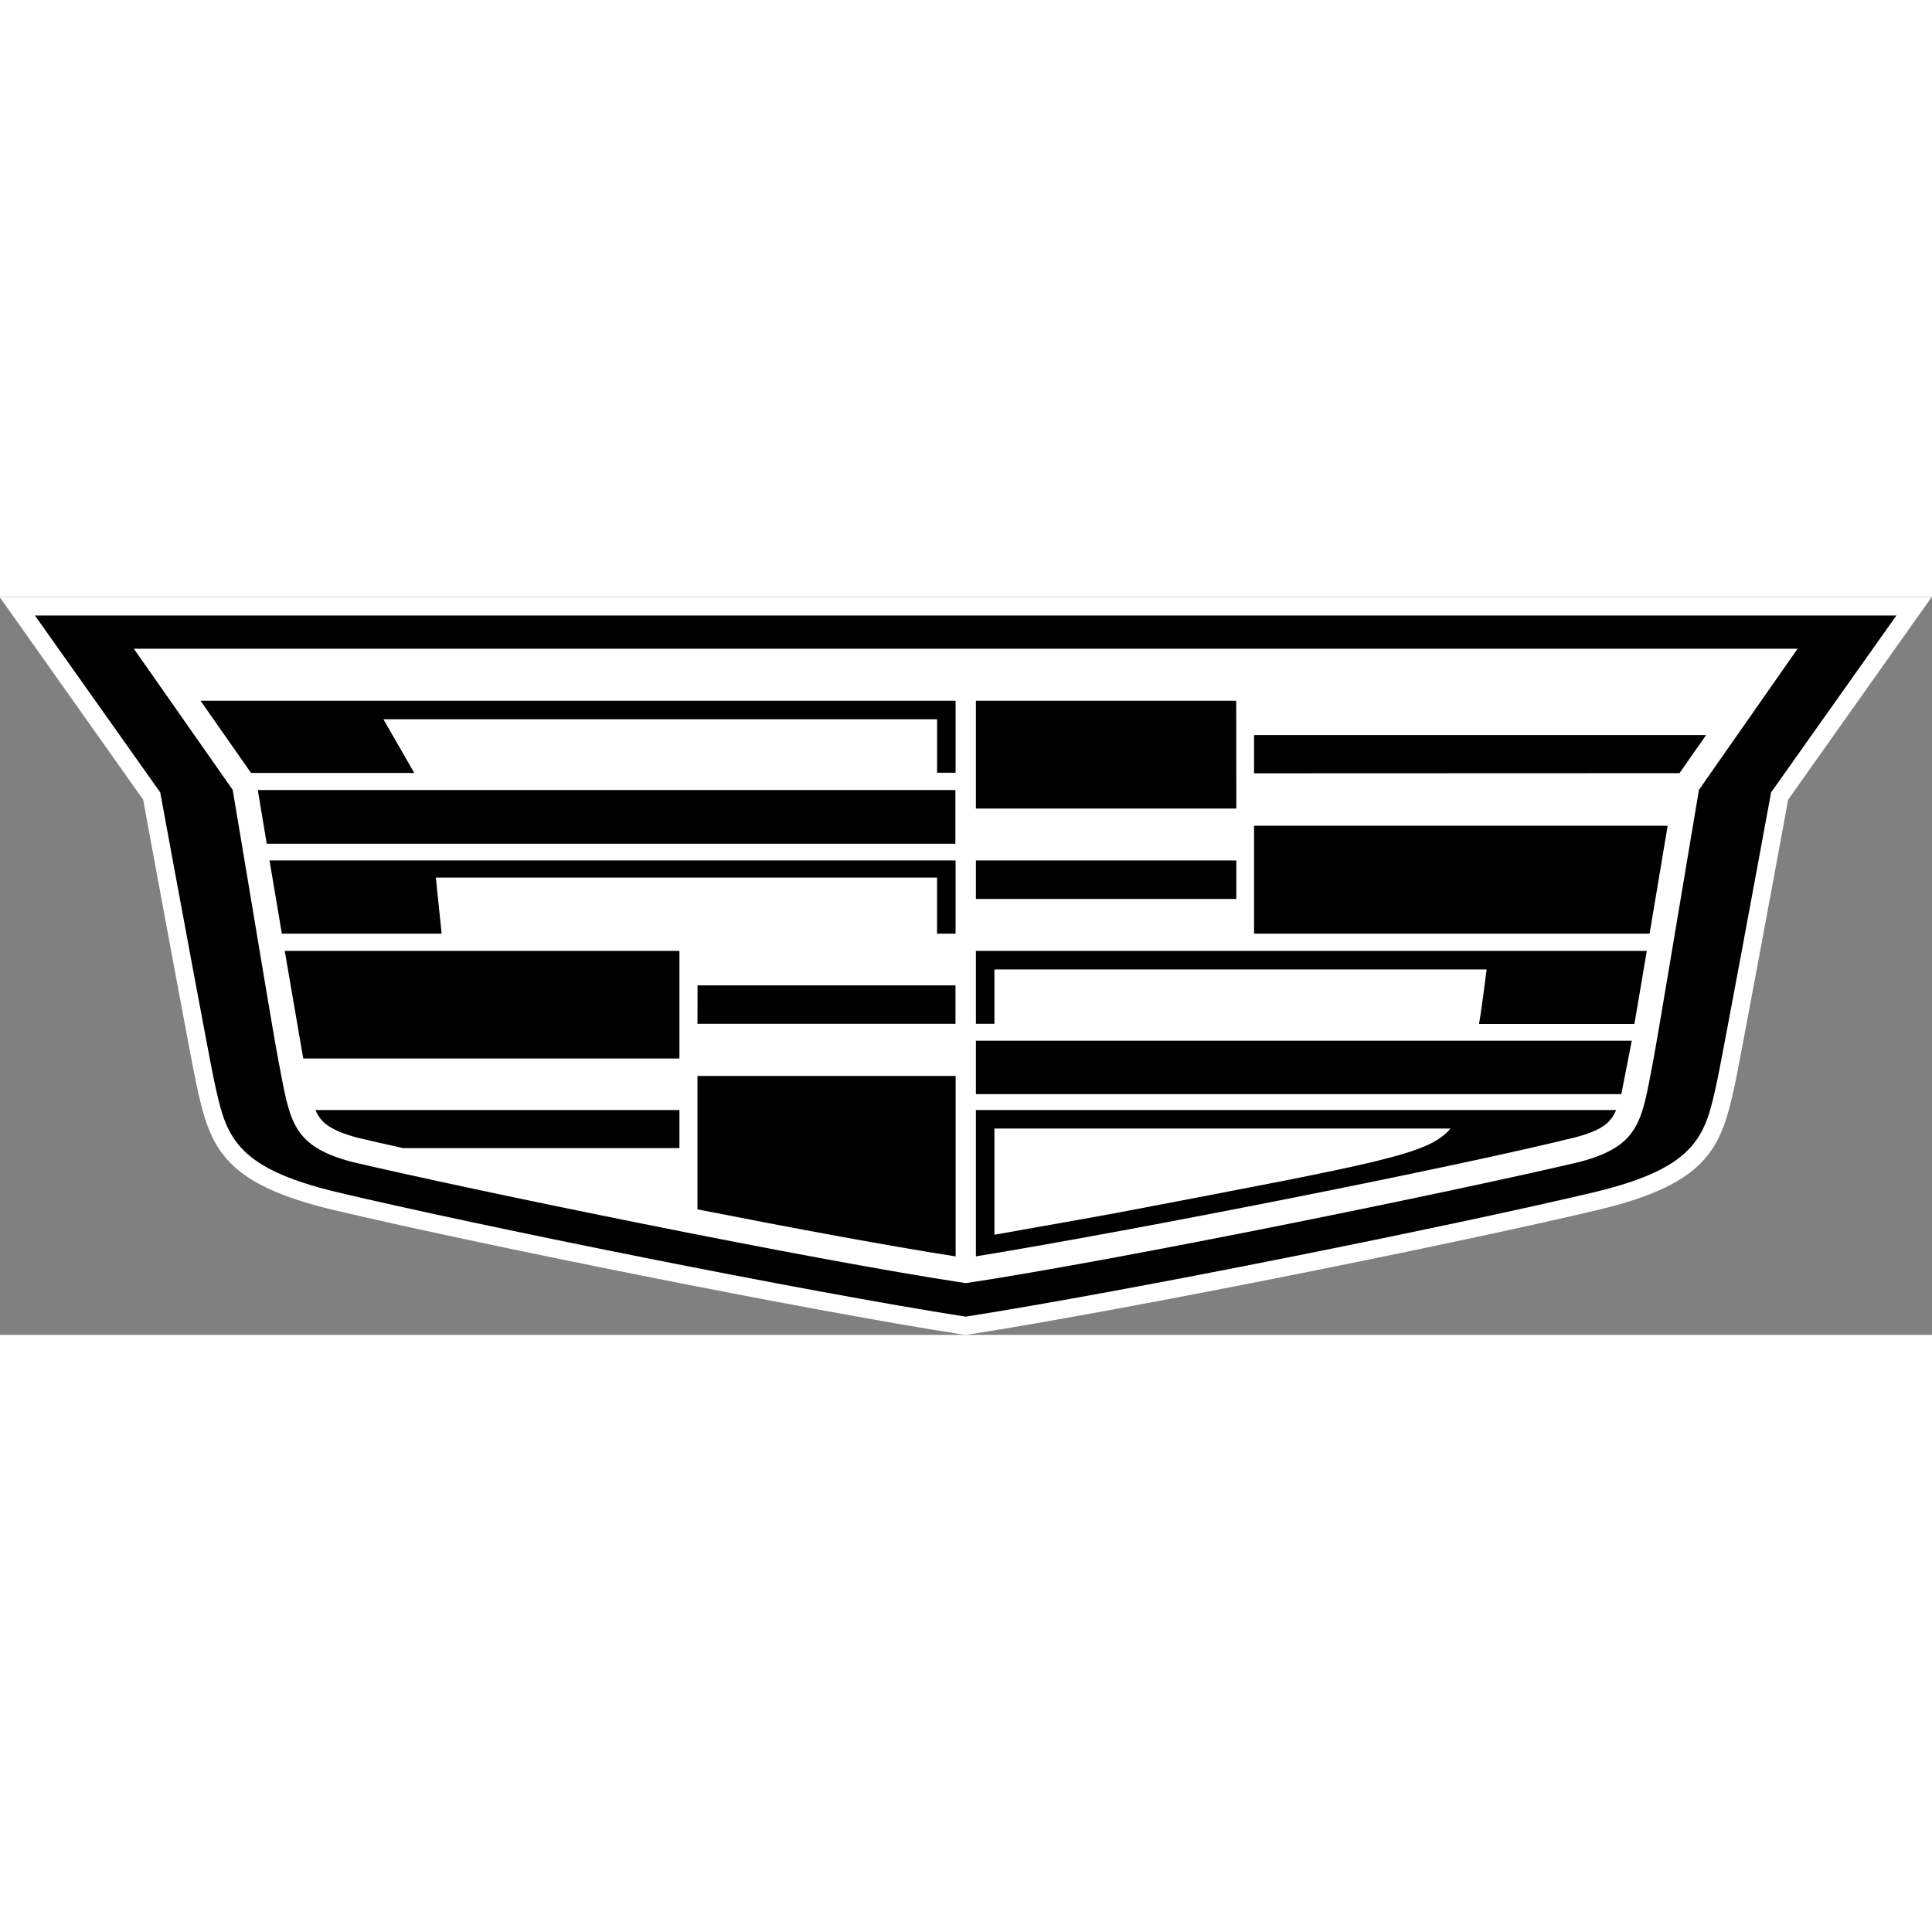
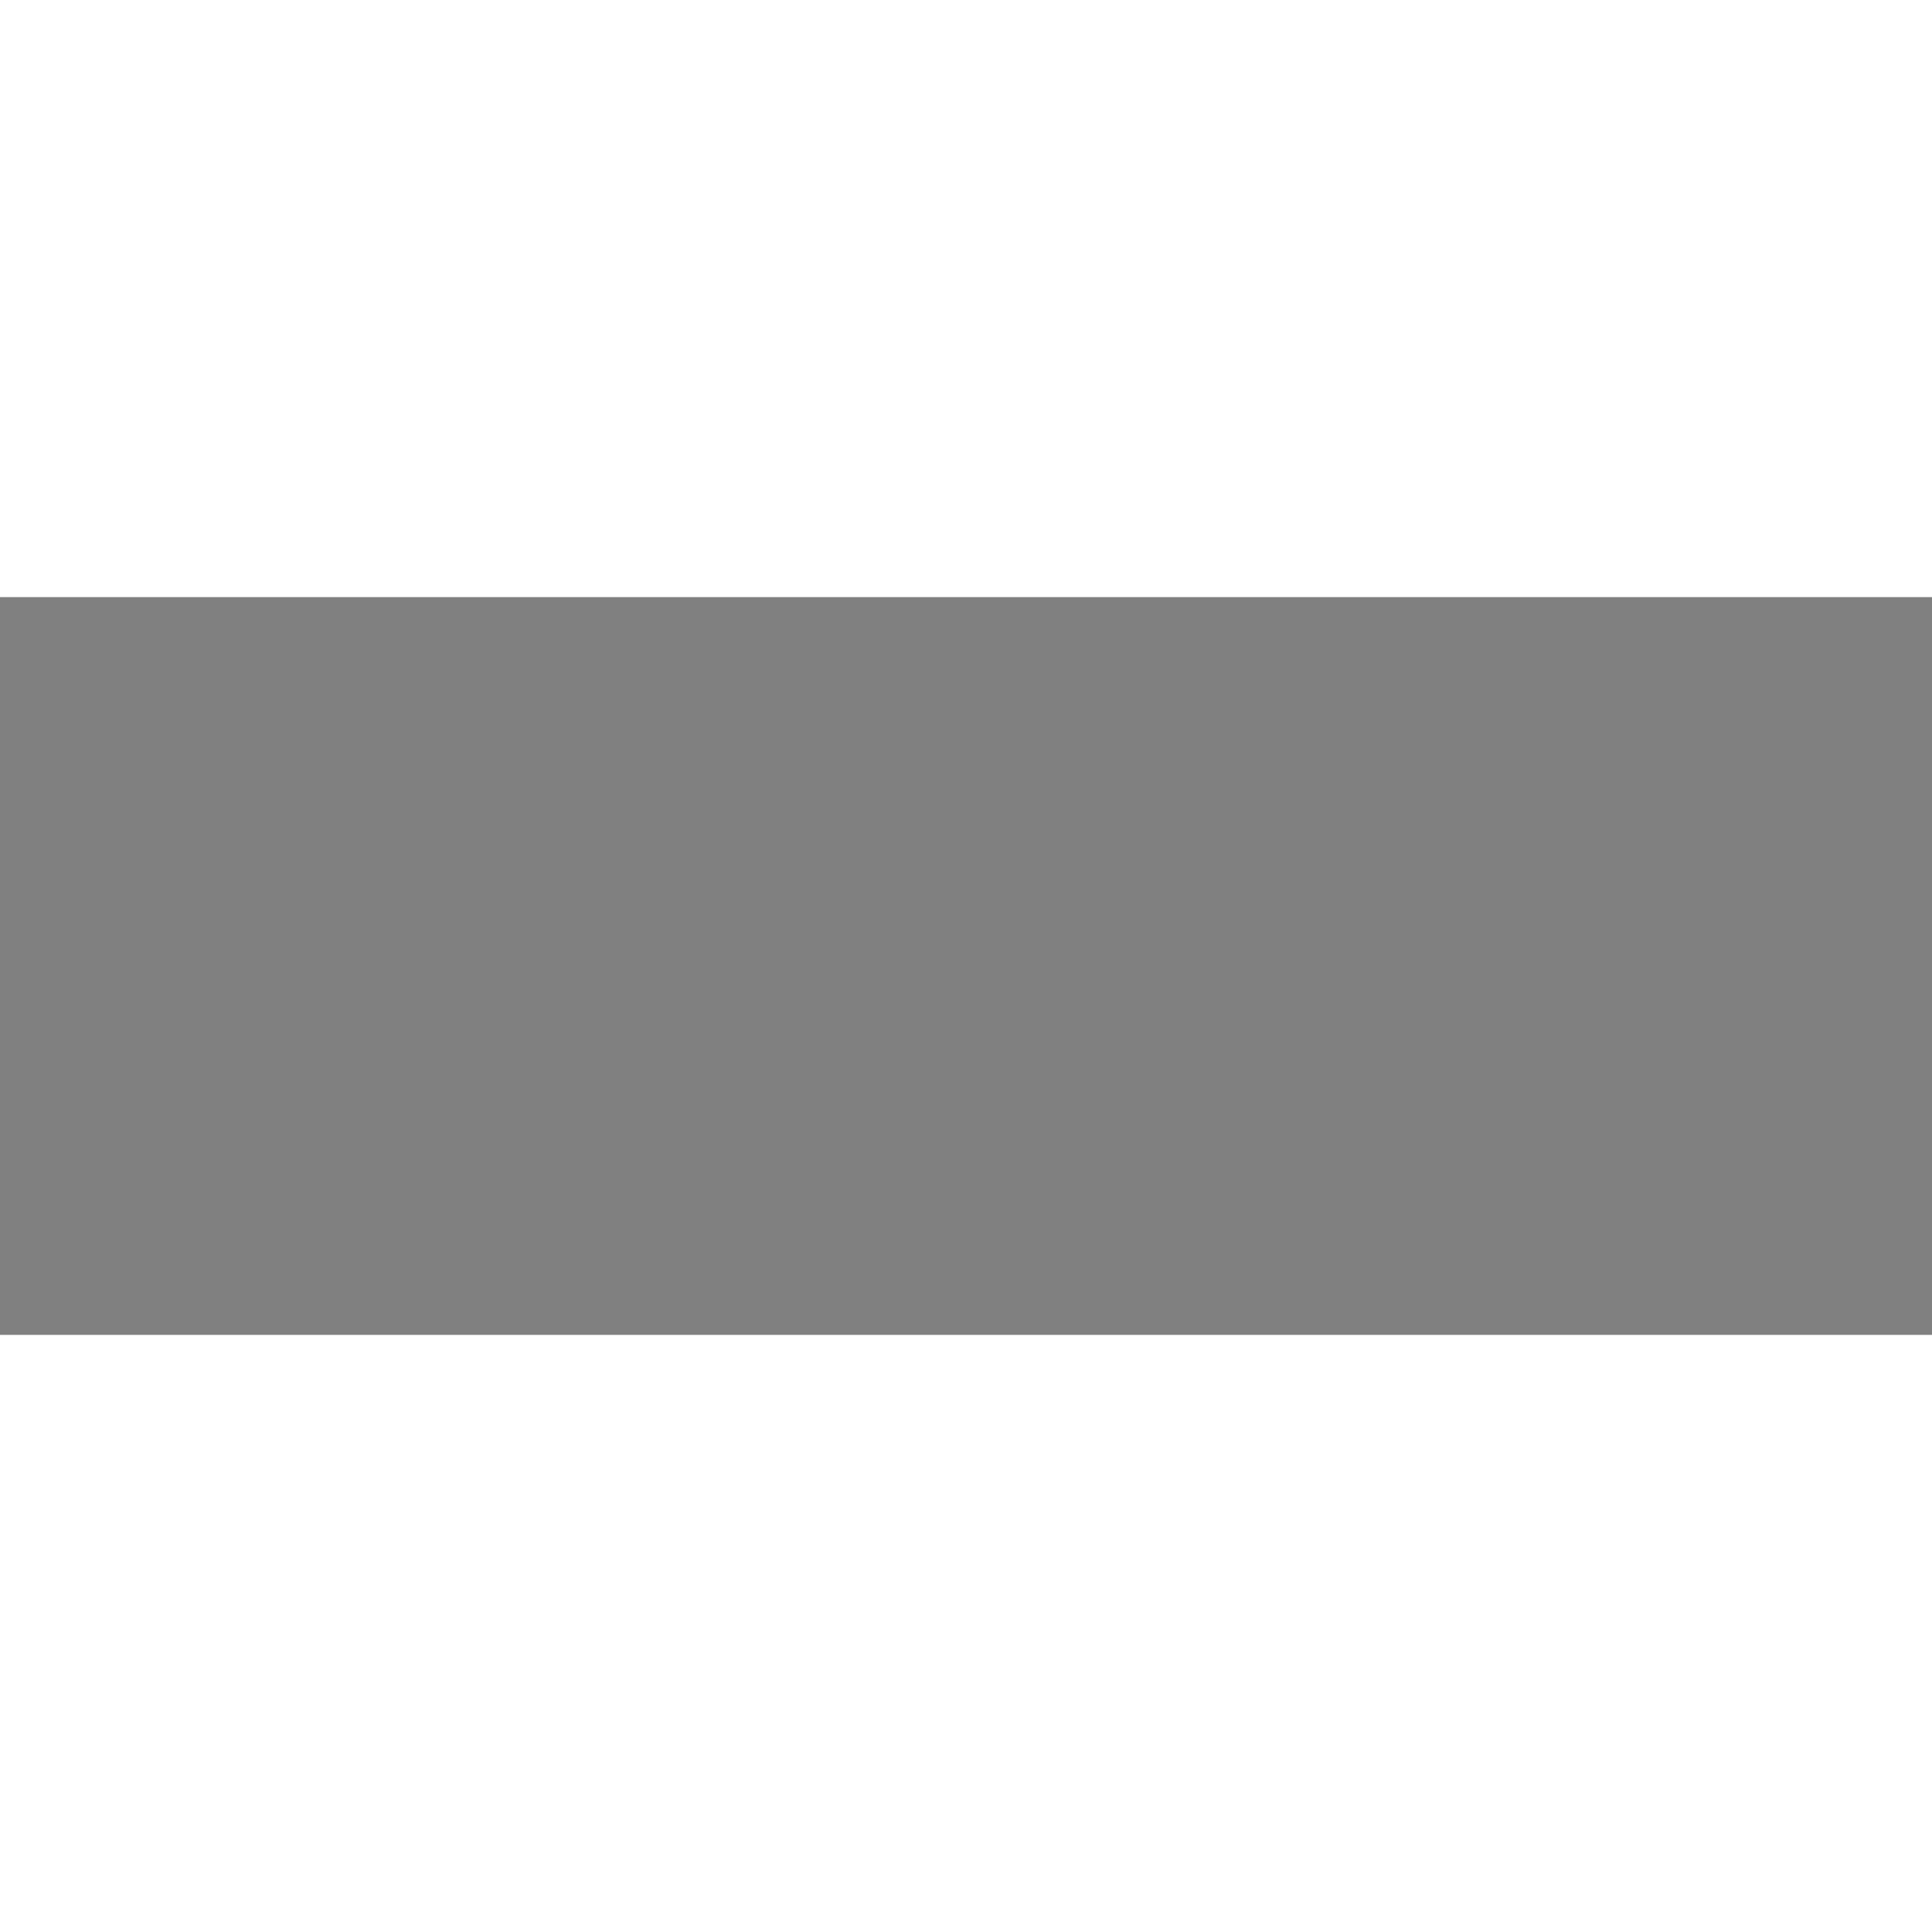
<svg xmlns="http://www.w3.org/2000/svg" viewBox="382.72 0 1904.22 727.16" height="278" width="278">
  <rect x="382.72" y="0" width="1904.22" height="727.16" fill="#808080" stroke="none" />
  <clipPath id="a">
-     <path d="m0 817.523h1997.254v-817.523h-1997.254z" />
-   </clipPath>
+     </clipPath>
  <g clip-path="url(#a)" transform="matrix(1.333 0 0 -1.333 -0 1090.031)">
-     <path d="m0 0c-119.495 18.7-359.687 67.086-465.215 92.107-81.686 19.431-91.253 46.094-101.133 91.539l-.381 1.76c-3.031 13.913-28.649 152.023-39.288 210.11l-105.916 149.532h1428.166l-105.916-149.532c-10.084-55.064-36.252-196.076-39.285-210.094l-.383-1.776c-9.879-45.445-19.447-72.108-101.125-91.537-105.232-24.953-345.438-73.321-465.38-92.109l-2.074-.324z" fill="#fff" transform="translate(998.973 272.476)" />
    <path d="m0 0-92.664-130.816c-10.162-55.556-36.717-198.658-39.731-212.587-8.72-40.052-12.901-64.413-91.519-83.119-104.671-24.817-344.087-73.067-464.354-91.906-120.223 18.816-359.524 67.089-464.194 91.906-78.619 18.706-82.797 43.067-91.521 83.119-3.013 13.838-29.571 157.031-39.732 212.587l-92.659 130.816z" transform="translate(1689.312 804.133)" />
    <path d="m0 0h-1230.144l73.07-104.331c18.266-108.505 29.568-178.264 34.25-202.584 8.129-42.311 9.567-60.556 53.274-72.338 86.905-20.55 338.767-72.338 454.513-89.806 115.745 17.468 367.629 69.186 454.582 89.806 43.702 11.782 45.141 30.027 53.269 72.338 4.57 24.32 15.984 94.079 34.255 202.584z" fill="#fff" transform="translate(1616.242 779.54)" />
    <path d="m0 0h-118.143l-9.132 54.139h507.28v-54.139h-13.699v41.444h-370.599z" transform="translate(613.662 568.895)" />
    <path d="m0 0h509.201v39.684h-515.801z" transform="translate(484.33 635.388)" />
    <path d="m0 0h190.778v28.427h-190.709z" transform="translate(802.82 502.242)" />
    <path d="m0 0h120.679l-22.835 39.708h409.394v-39.547h13.699v53.271h-558.318z" transform="translate(472.754 687.701)" />
    <path d="m0 0h-192.468v-79.76h192.559z" transform="translate(1201.162 741.132)" />
    <path d="m0 0c3.128-4.749 8.927-10.277 28.178-15.505 9.316-2.285 19.683-4.569 34.023-7.764h204.295v28.154h-269.145c.712-1.706 1.586-3.343 2.604-4.885z" transform="translate(522.989 433.58)" />
    <path d="m0 0h278.166v79.532h-291.841z" transform="translate(511.32 476.599)" />
    <path d="m0 0c71.243-14.018 140.887-26.965 190.893-34.799v133.465h-190.893z" transform="translate(802.82 365.031)" />
    <path d="m0 0h292.459l13.359 79.784h-305.818z" transform="translate(1214.361 568.895)" />
-     <path d="m0 0v-28.315l314.561.115 19.728 28.2z" transform="translate(1214.361 715.765)" />
    <path d="m0 0h13.699v40.167h363.931c-.48-3.906-3.881-30.828-5.639-40.279h114.924l9.133 54.002h-496.048z" transform="translate(1008.694 502.242)" />
    <path d="m0 0h477.235l7.714 39.526h-484.949z" transform="translate(1008.694 450.226)" />
-     <path d="m1201.254 623.011h-192.56v-28.473h192.56z" />
-     <path d="m0 0c-19.021-3.632-72.362-12.925-94.19-16.876v78.528h337.238c-16.146-18.997-49.369-24.64-243.048-61.652m-107.891 75.328v-108.188c121.32 19.843 356.898 66.561 442.617 87.888 19.364 4.819 25.095 10.665 28.223 15.414 1.031 1.53 1.892 3.166 2.559 4.886z" transform="translate(1116.584 363.138)" />
  </g>
</svg>